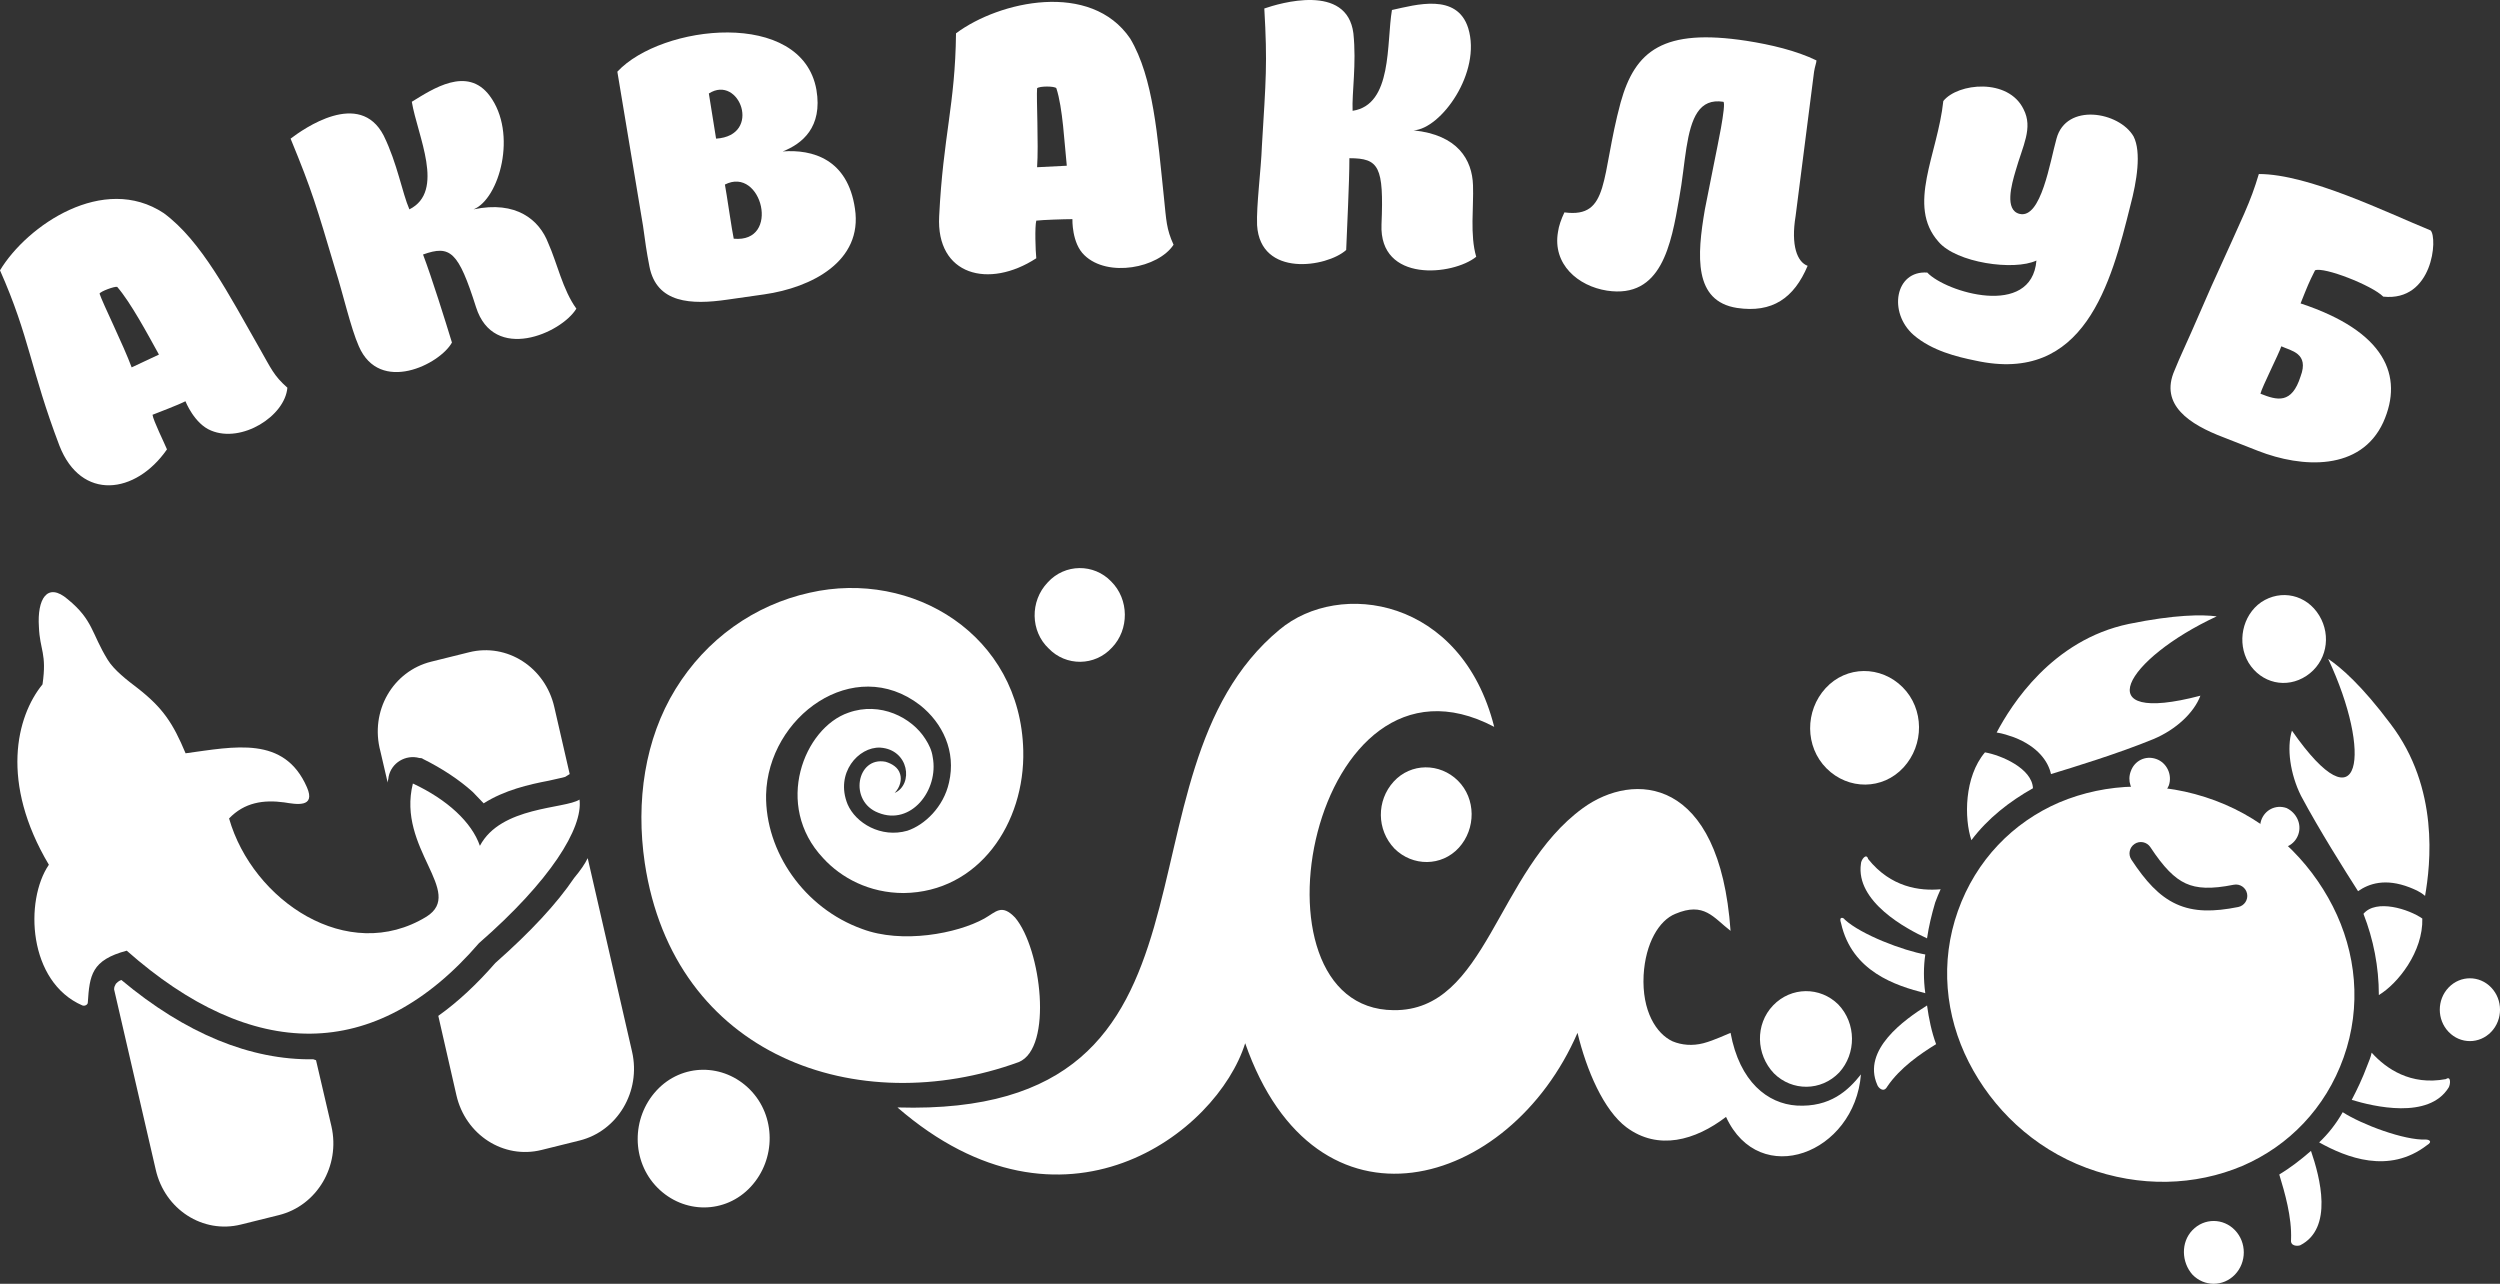
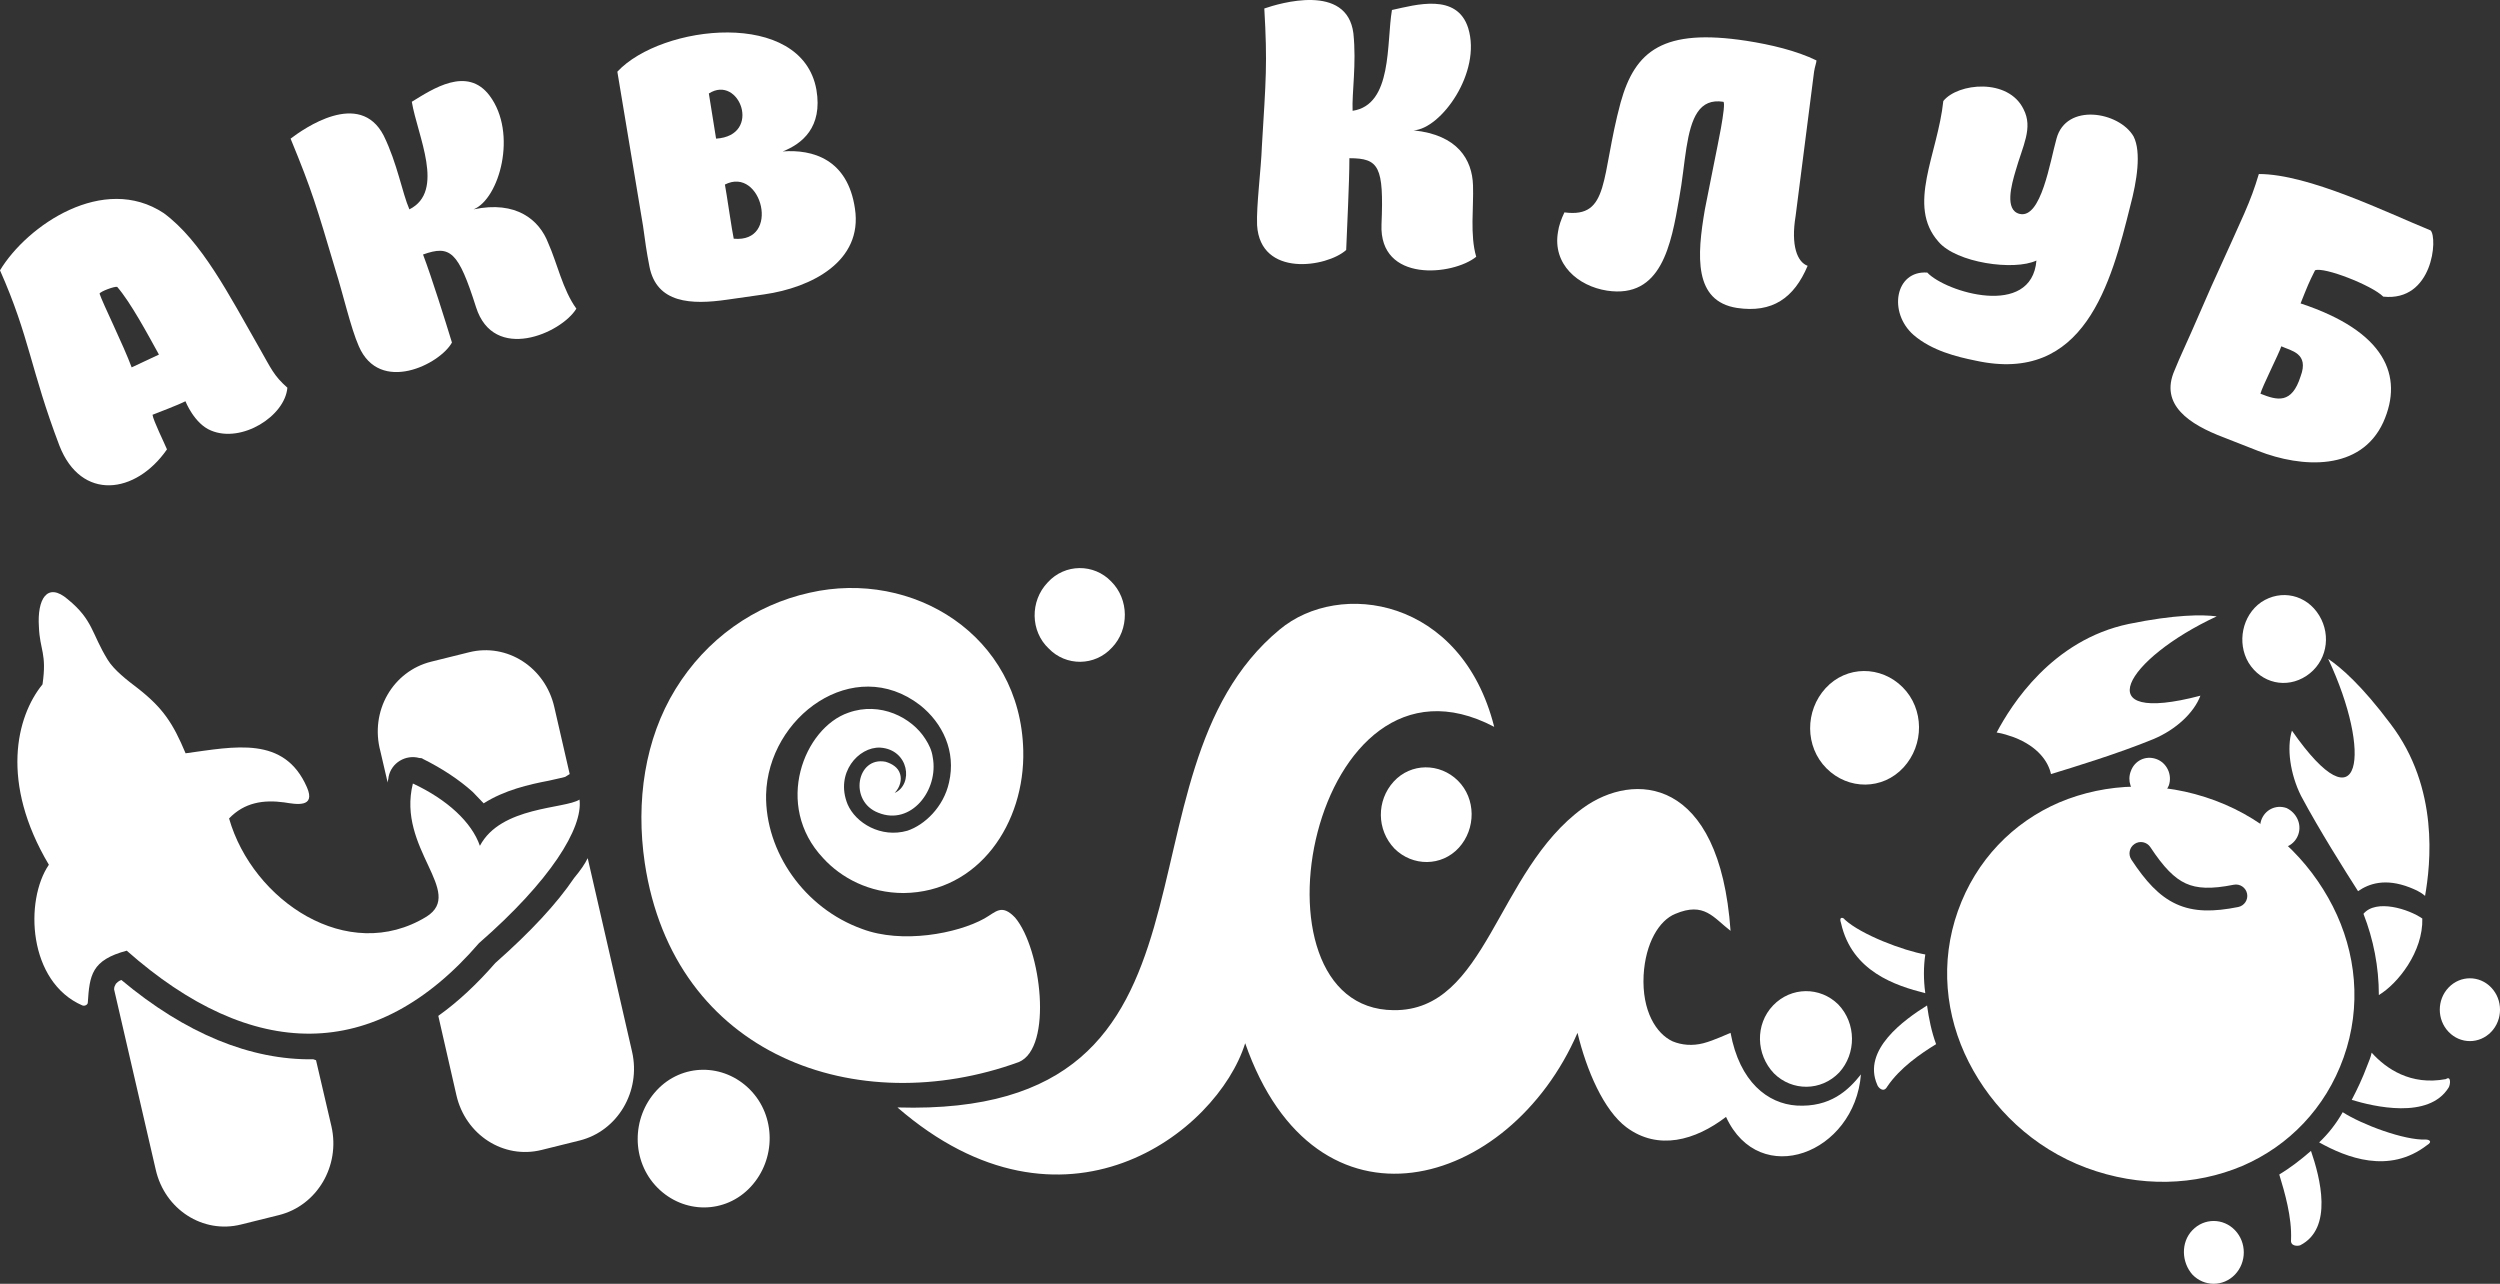
<svg xmlns="http://www.w3.org/2000/svg" width="148" height="76" viewBox="0 0 148 76" fill="none">
  <rect x="0" y="0" width="148" height="76" fill="#333333" stroke="none" />
  <path d="M12.498 25.49C11.5 25.089 10.978 23.753 10.978 23.753C10.55 23.975 9.362 24.421 9.029 24.555C9.077 24.911 9.742 26.247 9.885 26.603C8.031 29.276 4.8 29.676 3.517 26.381C1.806 21.882 1.759 19.967 0 16.003C1.616 13.331 6.13 10.258 9.695 12.618C11.928 14.266 13.544 17.428 15.35 20.591C16.062 21.838 16.205 22.238 17.013 22.951C16.87 24.644 14.304 26.247 12.498 25.49ZM9.409 20.991C8.744 19.789 7.746 17.918 6.938 16.983C6.796 16.938 5.94 17.25 5.893 17.384C6.083 17.963 7.319 20.457 7.794 21.749L9.409 20.991Z" fill="white" />
  <path d="M34.121 18.273C33.218 19.743 29.226 21.48 28.181 18.184C27.135 14.889 26.66 14.488 25.044 15.067C25.567 16.447 26.375 19.031 26.755 20.278C26.042 21.57 22.478 23.351 21.243 20.5C20.767 19.432 20.292 17.338 19.865 16.002C18.724 12.172 18.486 11.325 17.203 8.208C17.964 7.629 21.29 5.268 22.716 8.03C23.524 9.678 23.809 11.415 24.236 12.394C26.375 11.325 24.712 8.03 24.379 6.025C25.615 5.268 27.658 3.888 28.989 5.669C30.652 7.896 29.559 11.771 28.038 12.394C30.557 11.86 31.935 13.018 32.458 14.399C32.98 15.557 33.313 17.16 34.121 18.273Z" fill="white" />
  <path d="M50.613 12.35C51.088 15.467 48.047 17.026 45.243 17.427L43.057 17.739C40.919 18.051 38.875 17.962 38.447 15.779C38.257 14.799 38.21 14.399 38.067 13.374L36.547 4.244C39.16 1.438 47.477 0.502 48.332 5.313C48.712 7.54 47.477 8.519 46.336 8.965C48.094 8.831 50.185 9.41 50.613 12.35ZM42.392 8.208C45.148 8.029 43.77 4.377 41.964 5.535L42.392 8.208ZM43.437 14.131C46.241 14.399 45.1 9.811 42.915 10.925C43.01 11.414 43.342 13.73 43.437 14.131Z" fill="white" />
-   <path d="M64.2 15.111C63.439 14.399 63.487 12.973 63.487 12.973C63.012 12.973 61.681 13.018 61.348 13.062C61.254 13.419 61.301 14.844 61.348 15.289C58.545 17.116 55.408 16.314 55.599 12.795C55.836 8.03 56.549 6.204 56.596 1.972C59.163 0.057 64.58 -1.145 66.909 2.284C68.287 4.6 68.524 8.074 68.904 11.682C69.047 13.062 69.047 13.552 69.475 14.488C68.572 15.868 65.578 16.447 64.2 15.111ZM63.154 9.811C63.012 8.475 62.917 6.382 62.536 5.224C62.441 5.09 61.539 5.09 61.396 5.224C61.348 5.803 61.491 8.564 61.396 9.9L63.154 9.811Z" fill="white" />
  <path d="M87.392 15.201C86.014 16.314 81.642 16.76 81.785 13.286C81.927 9.856 81.642 9.366 79.884 9.366C79.884 10.836 79.741 13.508 79.694 14.8C78.553 15.824 74.609 16.448 74.419 13.33C74.371 12.172 74.656 10.034 74.704 8.654C74.942 4.69 75.037 3.799 74.847 0.503C75.75 0.191 79.741 -1.011 80.121 1.973C80.311 3.799 80.026 5.491 80.074 6.56C82.45 6.204 82.07 2.552 82.403 0.592C83.828 0.28 86.252 -0.432 86.917 1.661C87.725 4.289 85.301 7.629 83.686 7.718C86.299 7.986 87.155 9.455 87.202 10.97C87.25 12.261 87.012 13.909 87.392 15.201Z" fill="white" />
  <path d="M106.299 12.796C106.014 14.533 106.394 15.513 107.012 15.736C106.204 17.651 104.921 18.541 102.83 18.23C100.264 17.829 100.454 15.156 100.929 12.395C101.262 10.658 101.642 8.877 101.88 7.585C102.023 6.783 102.118 6.071 102.023 6.026C100.597 5.803 100.122 6.961 99.837 8.743C99.694 9.634 99.599 10.703 99.409 11.727C98.933 14.489 98.363 17.695 95.132 17.205C93.421 16.938 91.9 15.646 92.233 13.731C92.281 13.375 92.423 12.974 92.613 12.573C95.322 12.93 94.752 10.48 95.94 6.071C96.795 2.998 98.458 1.661 103.401 2.418C104.826 2.641 106.347 2.998 107.535 3.577C107.535 3.71 107.44 3.933 107.393 4.245L106.299 12.796Z" fill="white" />
  <path d="M126.117 12.172C124.976 16.76 123.408 22.773 116.945 21.347C115.852 21.125 114.379 20.768 113.286 19.833C111.765 18.497 112.193 16.003 114.094 16.136C115.187 17.294 120.272 18.853 120.557 15.424C119.226 16.047 115.805 15.557 114.759 14.31C112.858 12.172 114.712 9.144 115.044 5.981C115.9 4.913 118.894 4.601 119.797 6.471C120.367 7.585 119.749 8.609 119.321 10.123C119.084 10.925 118.656 12.44 119.559 12.662C120.842 12.974 121.365 9.545 121.745 8.208C122.315 6.071 125.452 6.605 126.307 8.075C126.782 9.01 126.497 10.747 126.117 12.172Z" fill="white" />
  <path d="M141.089 25C139.758 27.895 136.289 27.716 133.676 26.692L131.632 25.89C129.636 25.133 127.831 23.975 128.733 21.926C129.114 20.991 129.304 20.635 129.731 19.655L130.92 16.938C132.868 12.618 133.201 12.039 133.723 10.302C136.67 10.302 141.279 12.573 143.893 13.642C144.32 14.088 144.035 17.873 141.089 17.561C140.424 16.893 137.572 15.78 137.05 16.003C136.67 16.76 136.622 16.893 136.194 17.962C141.184 19.61 142.325 22.238 141.089 25ZM133.818 23.307C134.816 23.708 135.672 23.931 136.194 22.283C136.717 20.902 135.624 20.768 135.054 20.501C134.911 20.946 133.913 22.906 133.818 23.307Z" fill="white" />
  <path fill-rule="evenodd" clip-rule="evenodd" d="M58.272 54.378C56.663 55.272 53.393 55.887 51.035 54.993C47.603 53.763 45.298 50.408 45.352 47.054C45.459 42.414 50.552 38.724 54.465 41.743C55.806 42.805 56.61 44.483 56.181 46.327C55.859 47.781 54.733 48.843 53.715 49.179C52.16 49.626 50.659 48.731 50.177 47.613C49.426 45.768 50.82 44.203 52.107 44.259C53.822 44.371 54.09 46.439 52.964 46.942C53.286 46.607 53.393 46.16 53.286 45.824C53.179 45.433 52.804 45.209 52.428 45.097C50.713 44.762 50.23 47.445 51.999 48.116C53.929 48.899 55.591 46.775 55.216 44.818C55.162 44.426 55.002 44.091 54.787 43.756C53.983 42.47 52.107 41.519 50.23 42.19C47.603 43.085 45.781 47.669 48.729 50.8C49.801 51.974 51.463 52.868 53.501 52.868C57.95 52.812 60.684 48.731 60.577 44.426C60.416 37.606 54.036 33.693 47.925 35.09C44.655 35.817 41.814 37.83 39.991 40.793C38.169 43.756 37.633 47.445 38.169 51.079C39.884 62.54 50.767 66.342 60.309 62.876C62.346 62.037 61.649 56.167 60.094 54.322C59.29 53.483 58.968 53.986 58.272 54.378Z" fill="white" />
  <path d="M62.027 34.476C63.046 33.358 64.761 33.358 65.78 34.42C66.852 35.482 66.852 37.271 65.833 38.333C64.815 39.451 63.099 39.451 62.081 38.389C61.009 37.383 60.955 35.594 62.027 34.476Z" fill="white" />
  <path d="M63.313 38.558C63.688 38.558 64.063 38.447 64.438 38.335C64.599 38.279 64.76 38.167 64.921 38.055C65.082 37.943 65.189 37.831 65.35 37.664C65.618 37.384 65.779 37.049 65.886 36.657C65.993 36.266 66.047 35.875 65.939 35.483C66.154 35.819 66.154 36.266 66.1 36.713C65.993 37.105 65.832 37.496 65.564 37.831C65.296 38.167 64.921 38.39 64.546 38.502C64.063 38.67 63.688 38.67 63.313 38.558Z" fill="white" />
  <path d="M38.87 64.554C40.371 62.933 42.837 62.933 44.392 64.498C45.946 66.064 45.946 68.635 44.445 70.257C42.944 71.878 40.478 71.878 38.923 70.312C37.369 68.747 37.369 66.175 38.87 64.554Z" fill="white" />
  <path d="M40.745 70.535C41.334 70.535 41.87 70.368 42.353 70.144C42.621 70.032 42.835 69.92 43.05 69.697C43.264 69.529 43.479 69.361 43.639 69.138C44.015 68.746 44.283 68.243 44.444 67.684C44.604 67.125 44.658 66.566 44.497 66.007C44.819 66.51 44.819 67.181 44.712 67.796C44.604 68.411 44.283 68.97 43.907 69.417C43.532 69.864 42.996 70.256 42.406 70.423C41.924 70.703 41.281 70.703 40.745 70.535Z" fill="white" />
  <path fill-rule="evenodd" clip-rule="evenodd" d="M34.792 50.803L37.419 62.263C37.955 64.611 36.561 66.96 34.31 67.519L32.058 68.078C29.807 68.637 27.555 67.183 27.019 64.835L25.947 60.139C27.126 59.3 28.252 58.238 29.324 57.008C31.415 55.163 32.969 53.486 33.988 51.977C34.363 51.529 34.631 51.138 34.792 50.803Z" fill="white" />
  <path fill-rule="evenodd" clip-rule="evenodd" d="M25.524 39.172L27.775 38.613C30.027 38.054 32.278 39.507 32.814 41.855L33.726 45.825C33.618 45.881 33.565 45.937 33.458 45.992C33.458 45.992 33.029 46.104 32.493 46.216C31.313 46.44 29.866 46.775 28.633 47.558C28.419 47.334 28.204 47.111 27.99 46.887C27.185 46.16 26.167 45.489 25.041 44.93C24.988 44.874 24.88 44.874 24.827 44.874C24.023 44.651 23.165 45.154 23.004 45.992C23.004 46.104 22.95 46.216 22.95 46.328L22.521 44.483C21.878 42.079 23.272 39.731 25.524 39.172Z" fill="white" />
  <path fill-rule="evenodd" clip-rule="evenodd" d="M18.709 62.766L19.621 66.679C20.157 69.027 18.763 71.375 16.512 71.934L14.26 72.493C12.008 73.052 9.757 71.599 9.221 69.251L6.755 58.573C6.755 58.405 6.808 58.349 6.862 58.237C6.916 58.181 7.023 58.069 7.184 58.014C10.99 61.2 14.85 62.766 18.549 62.71L18.709 62.766Z" fill="white" />
  <path d="M28.357 55.833C22.192 62.989 14.901 62.821 7.503 56.28C5.412 56.839 5.305 57.733 5.198 59.355C5.198 59.466 5.037 59.578 4.876 59.522C1.66 58.125 1.445 53.317 2.893 51.192C-0.002 46.328 0.963 42.415 2.517 40.514C2.785 38.669 2.356 38.502 2.303 37.104C2.196 35.483 2.785 34.42 4.018 35.483C5.519 36.712 5.412 37.495 6.377 39.061C6.752 39.675 7.556 40.291 8.146 40.738C9.647 41.912 10.237 42.806 10.987 44.595C13.882 44.204 16.831 43.533 18.171 46.608C18.707 47.838 17.528 47.614 16.831 47.502C15.598 47.335 14.472 47.502 13.561 48.453C14.954 53.317 20.583 57.118 25.247 54.267C27.552 52.813 23.478 50.242 24.443 46.384C26.48 47.335 27.928 48.676 28.41 50.074C29.643 47.726 33.449 47.894 34.307 47.335C34.522 49.012 32.592 52.143 28.357 55.833Z" fill="white" />
  <path d="M3.435 42.137C3.731 42.137 3.971 41.886 3.971 41.578C3.971 41.269 3.731 41.019 3.435 41.019C3.139 41.019 2.899 41.269 2.899 41.578C2.899 41.886 3.139 42.137 3.435 42.137Z" fill="white" />
  <path d="M40.745 70.535C41.334 70.535 41.87 70.368 42.353 70.144C42.621 70.032 42.835 69.92 43.05 69.697C43.264 69.529 43.479 69.361 43.639 69.138C44.015 68.746 44.283 68.243 44.444 67.684C44.604 67.125 44.658 66.566 44.497 66.007C44.819 66.51 44.819 67.181 44.712 67.796C44.604 68.411 44.283 68.97 43.907 69.417C43.532 69.864 42.996 70.256 42.406 70.423C41.924 70.703 41.281 70.703 40.745 70.535Z" fill="white" />
  <path d="M137.294 67.63C138.902 68.524 141.422 69.531 143.673 67.798C144.048 67.574 143.78 67.462 143.62 67.462C142.333 67.518 139.813 66.568 138.688 65.841C138.312 66.512 137.83 67.127 137.294 67.63Z" fill="white" />
  <path d="M134.933 69.531C135.255 70.593 135.684 72.046 135.63 73.388C135.577 73.779 136.006 73.779 136.167 73.723C138.15 72.717 137.346 69.698 136.81 68.133C136.167 68.692 135.577 69.139 134.933 69.531Z" fill="white" />
  <path d="M139.222 65.113C140.508 65.504 143.778 66.287 144.958 64.386C145.065 64.218 145.119 63.659 144.797 63.883C142.706 64.274 141.259 63.268 140.401 62.317C140.348 62.597 140.24 62.821 140.133 63.1C139.865 63.827 139.543 64.498 139.222 65.113Z" fill="white" />
  <path d="M113.977 58.797C112.208 58.349 109.635 57.511 108.992 54.66C108.831 54.212 109.152 54.324 109.206 54.436C110.171 55.331 112.691 56.281 113.977 56.505C113.87 57.231 113.87 58.014 113.977 58.797Z" fill="white" />
  <path d="M114.617 61.815C113.706 62.374 112.473 63.212 111.722 64.33C111.508 64.722 111.186 64.386 111.133 64.219C110.222 62.15 112.741 60.361 114.081 59.523C114.189 60.305 114.349 61.088 114.617 61.815Z" fill="white" />
-   <path d="M114.08 55.551C112.848 54.992 109.845 53.371 110.167 51.135C110.167 50.911 110.489 50.464 110.596 50.855C111.936 52.532 113.652 52.756 114.885 52.644C114.778 52.868 114.67 53.147 114.563 53.427C114.349 54.154 114.188 54.824 114.08 55.551Z" fill="white" />
-   <path d="M120.351 46.664C120.298 45.49 118.475 44.708 117.51 44.54C116.277 45.993 116.277 48.453 116.706 49.739C117.671 48.453 118.957 47.447 120.351 46.664Z" fill="white" />
  <path d="M119.221 43.645C120.668 44.204 121.258 45.099 121.419 45.825C122.705 45.434 125.44 44.596 127.477 43.757C128.817 43.198 129.889 42.191 130.264 41.185C123.456 42.974 125.815 39.005 131.229 36.489C130.372 36.377 128.763 36.377 126.029 36.936C121.473 37.887 119.06 41.744 118.202 43.365C118.578 43.422 118.899 43.533 119.221 43.645Z" fill="white" />
  <path d="M139.917 54.098C140.667 53.203 142.597 53.818 143.401 54.377C143.455 56.334 141.954 58.235 140.828 58.906C140.828 57.229 140.506 55.607 139.917 54.098Z" fill="white" />
  <path d="M142.652 52.534C141.205 51.975 140.24 52.31 139.597 52.758C138.846 51.584 137.291 49.124 136.219 47.111C135.576 45.825 135.362 44.26 135.683 43.254C139.811 49.18 140.454 44.596 137.828 39.005C138.578 39.508 139.811 40.57 141.526 42.862C144.421 46.664 143.885 51.193 143.564 53.037C143.242 52.758 142.92 52.646 142.652 52.534Z" fill="white" />
  <path fill-rule="evenodd" clip-rule="evenodd" d="M131.132 47.39C134.295 48.564 136.707 50.912 138.101 53.652C139.495 56.391 139.817 59.578 138.745 62.596C137.673 65.615 135.475 67.852 132.74 69.026C129.953 70.2 126.683 70.312 123.52 69.138C120.357 67.963 117.945 65.615 116.551 62.876C115.157 60.137 114.835 56.95 115.908 53.931C116.98 50.912 119.178 48.676 121.912 47.502C124.699 46.328 127.969 46.216 131.132 47.39ZM127.3 50.15C127.095 49.841 126.678 49.755 126.369 49.96C126.059 50.164 125.973 50.581 126.178 50.891C127.008 52.149 127.806 53.051 128.84 53.522C129.886 54 131.055 53.984 132.499 53.696C132.864 53.623 133.1 53.269 133.027 52.905C132.954 52.541 132.6 52.304 132.236 52.377C130.896 52.645 130.064 52.603 129.398 52.299C128.721 51.99 128.096 51.356 127.3 50.15Z" fill="white" />
  <path d="M127.644 44.931C127.001 44.707 126.358 45.043 126.143 45.658C125.929 46.217 126.143 46.832 126.626 47.111C126.947 47.167 127.269 47.223 127.537 47.279C127.912 47.167 128.234 46.888 128.395 46.496C128.609 45.881 128.288 45.154 127.644 44.931Z" fill="white" />
  <path d="M127.002 46.049C127.15 46.049 127.27 45.924 127.27 45.77C127.27 45.615 127.15 45.49 127.002 45.49C126.854 45.49 126.734 45.615 126.734 45.77C126.734 45.924 126.854 46.049 127.002 46.049Z" fill="white" />
  <path d="M135.364 47.836C134.72 47.612 134.077 47.948 133.862 48.563C133.648 49.234 133.97 49.905 134.559 50.128C135.203 50.352 135.846 50.016 136.06 49.401C136.275 48.786 135.953 48.116 135.364 47.836Z" fill="white" />
-   <path d="M134.761 49.115C134.909 49.115 135.029 48.99 135.029 48.835C135.029 48.681 134.909 48.556 134.761 48.556C134.613 48.556 134.493 48.681 134.493 48.835C134.493 48.99 134.613 49.115 134.761 49.115Z" fill="white" />
  <path d="M144.958 58.46C145.655 57.733 146.781 57.733 147.478 58.46C148.175 59.187 148.175 60.361 147.478 61.088C146.781 61.815 145.655 61.815 144.958 61.088C144.261 60.361 144.261 59.187 144.958 58.46Z" fill="white" />
  <path d="M145.82 61.199C146.088 61.199 146.302 61.144 146.57 61.032C146.677 60.976 146.785 60.92 146.892 60.864C146.999 60.808 147.106 60.696 147.16 60.584C147.321 60.417 147.428 60.193 147.535 59.913C147.589 59.69 147.642 59.41 147.589 59.131C147.749 59.355 147.749 59.69 147.696 59.913C147.642 60.193 147.535 60.473 147.321 60.64C147.16 60.864 146.892 61.032 146.624 61.087C146.356 61.255 146.088 61.255 145.82 61.199Z" fill="white" />
  <path d="M133.863 35.649C135.042 34.866 136.543 35.201 137.294 36.431C138.044 37.661 137.723 39.227 136.543 40.009C135.364 40.792 133.863 40.456 133.112 39.227C132.416 38.052 132.737 36.431 133.863 35.649Z" fill="white" />
  <path d="M134.239 39.676C134.614 39.732 134.936 39.732 135.311 39.676C135.472 39.62 135.633 39.564 135.793 39.508C135.954 39.452 136.115 39.34 136.222 39.229C136.49 39.005 136.758 38.726 136.919 38.446C137.08 38.111 137.187 37.775 137.187 37.384C137.294 37.775 137.241 38.166 137.08 38.502C136.919 38.837 136.651 39.173 136.329 39.396C136.008 39.62 135.633 39.788 135.257 39.788C134.989 39.9 134.56 39.843 134.239 39.676Z" fill="white" />
  <path d="M108.078 40.738C109.311 39.396 111.348 39.396 112.635 40.682C113.921 41.968 113.921 44.092 112.688 45.434C111.455 46.776 109.418 46.776 108.132 45.49C106.845 44.204 106.845 42.08 108.078 40.738Z" fill="white" />
  <path d="M109.631 45.656C110.114 45.656 110.543 45.544 110.972 45.377C111.186 45.265 111.347 45.153 111.561 45.041C111.722 44.929 111.883 44.762 112.044 44.594C112.365 44.259 112.58 43.867 112.687 43.42C112.794 42.973 112.901 42.526 112.741 42.023C113.009 42.47 113.009 42.973 112.901 43.476C112.794 43.979 112.58 44.426 112.258 44.818C111.936 45.209 111.508 45.489 111.025 45.656C110.596 45.768 110.114 45.824 109.631 45.656Z" fill="white" />
  <path d="M82.504 46.273C83.522 45.154 85.238 45.154 86.31 46.217C87.382 47.279 87.382 49.068 86.364 50.186C85.345 51.304 83.629 51.304 82.557 50.242C81.485 49.124 81.485 47.391 82.504 46.273Z" fill="white" />
  <path d="M83.788 50.352C84.163 50.352 84.539 50.24 84.914 50.129C85.075 50.073 85.236 49.961 85.396 49.849C85.557 49.737 85.664 49.625 85.825 49.458C86.093 49.178 86.254 48.843 86.361 48.451C86.469 48.06 86.522 47.669 86.415 47.277C86.629 47.613 86.629 48.116 86.576 48.507C86.469 48.899 86.308 49.29 86.04 49.625C85.772 49.961 85.396 50.185 85.021 50.296C84.592 50.464 84.217 50.464 83.788 50.352Z" fill="white" />
  <path d="M129.79 72.827C130.487 72.1 131.613 72.1 132.31 72.827C133.007 73.554 133.007 74.728 132.31 75.455C131.613 76.182 130.487 76.182 129.79 75.455C129.147 74.728 129.093 73.554 129.79 72.827Z" fill="white" />
  <path d="M130.645 75.567C130.914 75.567 131.128 75.511 131.396 75.399C131.503 75.343 131.61 75.287 131.718 75.231C131.825 75.175 131.932 75.064 131.986 74.952C132.146 74.784 132.254 74.56 132.361 74.281C132.414 74.057 132.468 73.778 132.414 73.498C132.575 73.722 132.575 74.057 132.522 74.281C132.468 74.56 132.361 74.84 132.146 75.008C131.986 75.231 131.718 75.399 131.45 75.455C131.182 75.622 130.914 75.622 130.645 75.567Z" fill="white" />
  <path d="M130.645 75.567C130.914 75.567 131.128 75.511 131.396 75.399C131.503 75.343 131.61 75.287 131.718 75.231C131.825 75.175 131.932 75.064 131.986 74.952C132.146 74.784 132.254 74.56 132.361 74.281C132.414 74.057 132.468 73.778 132.414 73.498C132.575 73.722 132.575 74.057 132.522 74.281C132.468 74.56 132.361 74.84 132.146 75.008C131.986 75.231 131.718 75.399 131.45 75.455C131.182 75.622 130.914 75.622 130.645 75.567Z" fill="white" />
  <path d="M104.967 59.521C106.04 58.403 107.755 58.403 108.827 59.465C109.899 60.584 109.899 62.373 108.881 63.491C107.809 64.609 106.093 64.609 105.021 63.547C103.949 62.429 103.895 60.639 104.967 59.521Z" fill="white" />
  <path fill-rule="evenodd" clip-rule="evenodd" d="M73.715 61.759C77.896 73.723 89.368 70.424 93.389 61.144C93.925 63.38 94.944 65.728 96.284 66.735C98.16 68.132 100.358 67.517 102.181 66.12C104.164 70.424 109.793 68.3 110.168 63.604C109.418 64.554 108.346 65.561 106.362 65.449C104.647 65.337 102.985 64.051 102.449 61.144C102.288 61.2 101.484 61.591 100.84 61.759C100.197 61.927 99.554 61.871 99.018 61.647C98.053 61.2 97.195 59.858 97.302 57.734C97.41 55.833 98.214 54.491 99.179 54.1C100.894 53.373 101.43 54.324 102.449 55.106C101.805 45.938 96.713 45.658 93.71 47.838C88.564 51.584 88.028 59.858 82.507 59.802C73.393 59.746 77.628 37.328 88.457 43.03C86.527 35.371 79.29 34.309 75.752 37.272C65.352 45.882 73.876 66.176 53.129 65.561C62.939 74.058 72.053 67.07 73.715 61.759Z" fill="white" />
  <path d="M106.255 63.714C106.631 63.714 107.06 63.602 107.381 63.434C107.542 63.378 107.703 63.267 107.864 63.155C108.025 63.043 108.132 62.931 108.293 62.764C108.561 62.484 108.721 62.148 108.829 61.757C108.936 61.366 108.989 60.974 108.882 60.583C109.097 60.919 109.15 61.422 109.043 61.813C108.936 62.26 108.775 62.652 108.453 62.987C108.185 63.322 107.81 63.546 107.435 63.714C107.113 63.77 106.684 63.826 106.255 63.714Z" fill="white" />
</svg>